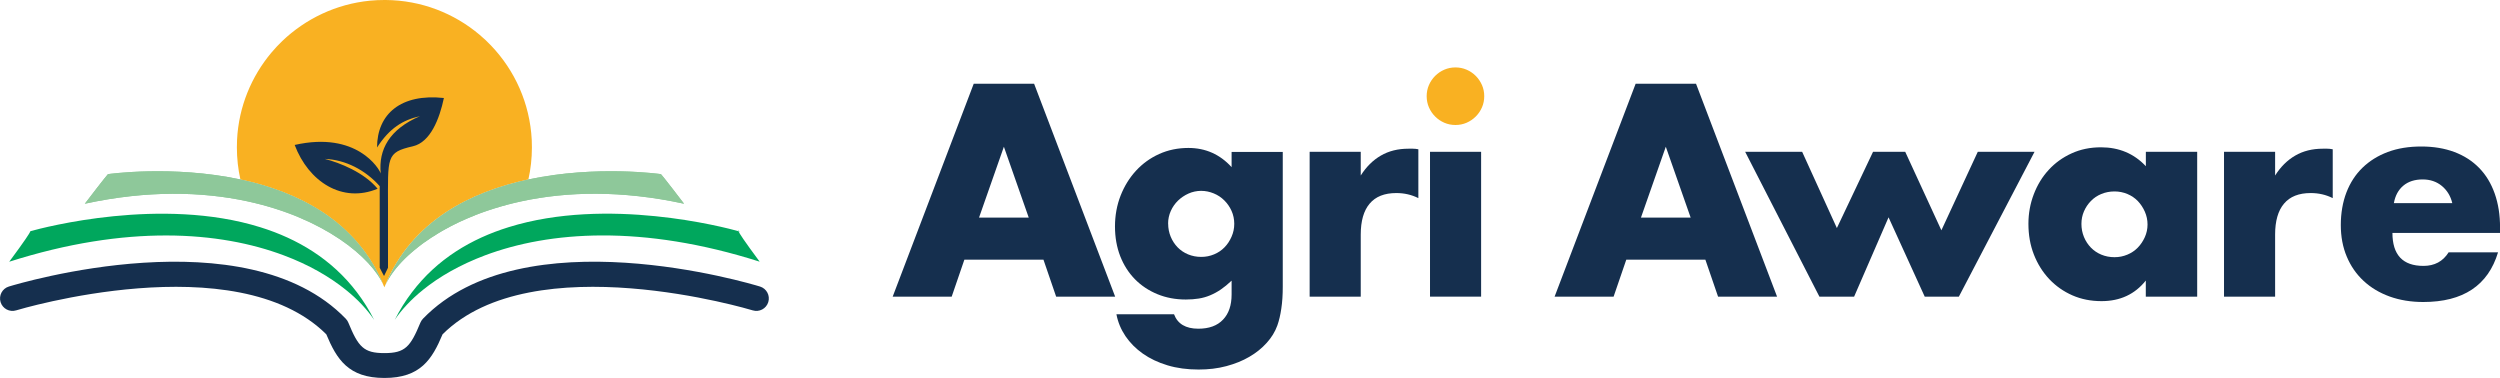
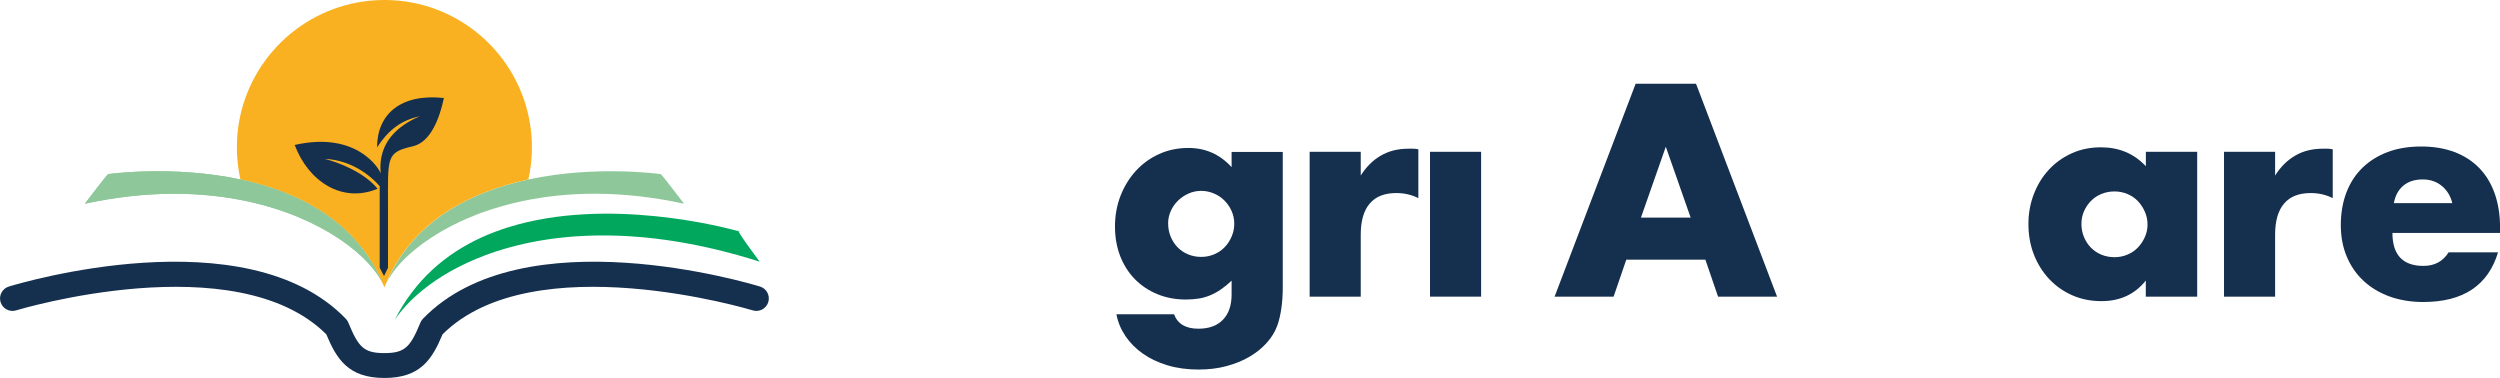
<svg xmlns="http://www.w3.org/2000/svg" xmlns:xlink="http://www.w3.org/1999/xlink" id="Layer_2" viewBox="0 0 433.44 65.54">
  <defs>
    <style>.cls-1{fill:url(#linear-gradient);}.cls-1,.cls-2,.cls-3,.cls-4,.cls-5,.cls-6,.cls-7{stroke-width:0px;}.cls-2{fill:#00a75d;}.cls-2,.cls-3,.cls-4{fill-rule:evenodd;}.cls-3,.cls-7{fill:#152f4e;}.cls-4{fill:#8ec89a;}.cls-5{fill:url(#linear-gradient-2);}.cls-6{fill:#f9b122;}</style>
    <linearGradient id="linear-gradient" x1="67.69" y1="48.36" x2="67.69" y2="46.61" gradientUnits="userSpaceOnUse">
      <stop offset="0" stop-color="#f9af17" />
      <stop offset="1" stop-color="#ef7721" />
    </linearGradient>
    <linearGradient id="linear-gradient-2" x1="68.71" y1="46.86" x2="68.71" y2="45.5" xlink:href="#linear-gradient" />
  </defs>
  <g id="Layer_1-2">
    <path class="cls-4" d="M66.54,49.55c-2.1-4.93-10.47-11.82-23.71-14.66-7.79-1.67-17.26-1.93-28.12.43,3.57-4.68,4.01-5.13,4.01-5.13,0,0,11.16-1.6,22.96.92,9.9,2.12,20.26,7.13,24.85,18.44Z" />
    <path class="cls-4" d="M118.59,35.32c-10.86-2.37-20.33-2.1-28.12-.43-1.65.35-3.23.77-4.73,1.24-.37.12-.75.24-1.11.36-.18.06-.36.12-.53.18-.26.09-.51.18-.76.27-.15.05-.3.11-.44.17-.13.05-.27.1-.4.15-.52.2-1.03.41-1.52.63-.39.17-.77.34-1.14.51-.16.07-.31.15-.47.22-.26.12-.52.25-.77.38-.15.08-.3.16-.45.23-.6.31-1.18.63-1.74.96-.12.07-.24.14-.35.21-.92.55-1.78,1.12-2.58,1.69-.09.06-.17.12-.26.19-.07.05-.15.11-.22.17-.12.09-.23.17-.34.26-.11.08-.22.17-.33.26-.22.17-.43.35-.64.52-.21.17-.41.35-.6.52-.1.09-.2.17-.29.26-.09.08-.19.17-.28.26-.09.09-.18.17-.27.26-.09.08-.18.17-.26.26-.17.17-.34.35-.5.52-.15.16-.3.33-.44.49,0,.01-.02.02-.02.03-.22.26-.44.51-.63.77-.13.17-.26.33-.37.5,0,0,0,0,0,0-.24.33-.46.66-.65.99-.05.08-.1.17-.14.25-.05.08-.09.16-.13.24-.04.07-.07.14-.11.21-.08.17-.16.33-.23.5,4.6-11.3,14.95-16.32,24.86-18.44,11.8-2.52,22.96-.92,22.96-.92,0,0,.44.45,4.01,5.13Z" />
    <path class="cls-1" d="M67.37,48.35c.19-.32.4-.65.65-.99-.24.33-.45.66-.65.99Z" />
    <path class="cls-5" d="M68.39,46.86c.2-.25.41-.51.63-.77-.22.26-.43.51-.63.77Z" />
    <path class="cls-6" d="M92.22,25.57c0,1.9-.21,3.76-.61,5.54-9.9,2.12-20.26,7.13-24.86,18.44-.04.09-.07.18-.11.27-.03-.09-.07-.18-.11-.27-4.6-11.3-14.95-16.32-24.85-18.44-.4-1.79-.61-3.64-.61-5.54,0-.45.01-.89.03-1.34.29-5.74,2.49-10.98,5.96-15.11.59-.7,1.22-1.37,1.88-2.01C52.98,3.26,58.26.7,64.13.12c.83-.08,1.67-.12,2.52-.12.07,0,.15,0,.22,0,6.2.05,11.87,2.31,16.27,6.02.7.59,1.37,1.22,2,1.88,4.1,4.29,6.72,10,7.05,16.33.02.44.03.89.03,1.34Z" />
    <path class="cls-7" d="M131.77,49.68c-1.67-.51-41.08-12.35-58.43,5.57-.19.2-.34.43-.45.68-1.74,4.22-2.66,5.29-6.25,5.29s-4.51-1.06-6.25-5.29c-.1-.25-.26-.48-.45-.68C42.61,37.33,3.2,49.17,1.53,49.68c-1.14.35-1.78,1.56-1.43,2.7.35,1.14,1.56,1.78,2.7,1.43.38-.12,38.09-11.44,53.77,4.15,1.81,4.32,3.82,7.57,10.08,7.57s8.27-3.25,10.08-7.57c15.68-15.59,53.39-4.27,53.77-4.15,1.14.35,2.35-.29,2.7-1.43.35-1.14-.29-2.35-1.43-2.7h0Z" />
-     <path class="cls-2" d="M64.87,55.46c-1.18-1.75-2.81-3.52-4.9-5.2-2.8-2.26-6.39-4.35-10.75-5.98-11.13-4.18-27.22-5.4-47.62,1.1,2.77-3.74,3.55-4.96,3.68-5.3,2.41-.67,22.75-6.02,39.86-.68,6.41,2,12.37,5.5,16.76,11.3,1.09,1.44,2.09,3.02,2.97,4.76Z" />
    <path class="cls-4" d="M66.54,49.55c-2.1-4.93-10.47-11.82-23.71-14.66-7.79-1.67-17.26-1.93-28.12.43,3.57-4.68,4.01-5.13,4.01-5.13,0,0,11.16-1.6,22.96.92,9.9,2.12,20.26,7.13,24.85,18.44Z" />
    <path class="cls-2" d="M131.71,45.37c-20.4-6.5-36.49-5.27-47.62-1.1-4.36,1.64-7.96,3.72-10.75,5.98-2.08,1.68-3.72,3.45-4.9,5.2.88-1.74,1.87-3.32,2.97-4.76,4.39-5.81,10.35-9.31,16.76-11.3,17.12-5.34,37.46.02,39.86.69.13.34.91,1.56,3.68,5.29Z" />
    <path class="cls-2" d="M128.26,40.15s-.08-.02-.24-.07c-.12-.29.24.07.24.07Z" />
-     <path class="cls-4" d="M118.59,35.32c-10.86-2.37-20.33-2.1-28.12-.43-1.65.35-3.23.77-4.73,1.24-.37.12-.75.24-1.11.36-.18.06-.36.12-.53.18-.26.09-.51.18-.76.27-.15.05-.3.11-.44.17-.13.05-.27.1-.4.15-.52.2-1.03.41-1.52.63-.39.17-.77.34-1.14.51-.16.07-.31.15-.47.22-.26.12-.52.25-.77.38-.15.08-.3.16-.45.23-.6.31-1.18.63-1.74.96-.12.07-.24.14-.35.21-.92.55-1.78,1.12-2.58,1.69-.09.06-.17.12-.26.19-.07.05-.15.11-.22.17-.12.09-.23.17-.34.26-.11.08-.22.17-.33.26-.22.17-.43.35-.64.52-.21.17-.41.35-.6.52-.1.09-.2.17-.29.26-.09.08-.19.17-.28.26-.09.09-.18.17-.27.26-.09.08-.18.17-.26.26-.17.17-.34.35-.5.52-.15.16-.3.33-.44.49,0,.01-.02.02-.02.03-.22.26-.44.51-.63.77-.13.17-.26.33-.37.5,0,0,0,0,0,0-.24.33-.46.66-.65.99-.05.08-.1.17-.14.25-.05.08-.09.16-.13.24-.04.07-.07.14-.11.21-.08.17-.16.33-.23.5,4.6-11.3,14.95-16.32,24.86-18.44,11.8-2.52,22.96-.92,22.96-.92,0,0,.44.45,4.01,5.13Z" />
    <path class="cls-3" d="M67.27,46.39v-10.42c0-8.8-.38-9.53,4.32-10.61,3.03-.7,4.61-4.75,5.37-8.37-7.43-.8-11.58,2.75-11.59,8.58,2.18-3.37,4.47-4.76,7.44-5.43-5.27,2.26-7.22,5.77-6.8,9.94-.24-.8-4.15-7.39-14.92-4.95,2.4,6.37,8.26,10.16,14.38,7.59-2.36-2.84-6.56-4.5-9.16-5.17,3.6.14,7.05,1.94,9.52,4.72v14.15s.75,1.44.75,1.44l.7-1.46Z" />
-     <path class="cls-7" d="M180.91,45.02h-13.71l-2.2,6.41h-10.23l14.05-36.91h10.47l14.05,36.91h-10.23l-2.2-6.41ZM178.36,37.73l-4.31-12.29-4.31,12.29h8.61Z" />
    <path class="cls-7" d="M222.4,26.32v23.4c0,1.4-.08,2.66-.25,3.77-.16,1.11-.39,2.09-.69,2.94-.39,1.08-1,2.08-1.84,3.01-.83.93-1.84,1.74-3.01,2.42-1.17.69-2.5,1.22-3.99,1.62s-3.09.59-4.82.59c-1.96,0-3.75-.24-5.38-.73-1.63-.49-3.06-1.17-4.28-2.03-1.22-.86-2.23-1.88-3.01-3.03-.78-1.16-1.31-2.42-1.57-3.79h9.99c.62,1.66,2.02,2.5,4.21,2.5,1.86,0,3.29-.52,4.28-1.57,1-1.04,1.49-2.5,1.49-4.36v-2.4c-.65.62-1.28,1.13-1.88,1.54-.6.41-1.22.74-1.84,1-.62.26-1.27.45-1.96.56-.69.11-1.44.17-2.25.17-1.8,0-3.44-.31-4.94-.93-1.5-.62-2.8-1.48-3.89-2.59-1.09-1.11-1.94-2.44-2.55-3.99-.6-1.55-.91-3.27-.91-5.16s.33-3.71.98-5.36c.65-1.65,1.54-3.08,2.67-4.31,1.13-1.22,2.46-2.19,4.01-2.89,1.55-.7,3.24-1.05,5.07-1.05,2.97,0,5.47,1.11,7.49,3.33v-2.64h8.86ZM202.53,38.76c0,.82.15,1.57.44,2.28.29.7.69,1.31,1.2,1.84.51.52,1.11.93,1.81,1.22.7.29,1.46.44,2.28.44s1.53-.15,2.23-.44c.7-.29,1.31-.7,1.81-1.22.51-.52.91-1.13,1.22-1.84.31-.7.47-1.44.47-2.23s-.16-1.57-.47-2.25c-.31-.69-.73-1.29-1.25-1.81-.52-.52-1.13-.93-1.84-1.22s-1.43-.44-2.18-.44-1.52.16-2.2.47c-.69.31-1.29.72-1.81,1.22-.52.51-.94,1.1-1.25,1.79-.31.69-.47,1.42-.47,2.2Z" />
    <path class="cls-7" d="M227.06,26.32h8.86v4.11c.95-1.5,2.1-2.65,3.48-3.45,1.37-.8,2.97-1.2,4.8-1.2h.76c.28,0,.59.03.95.1v8.47c-1.17-.59-2.45-.88-3.82-.88-2.06,0-3.6.61-4.63,1.84-1.03,1.22-1.54,3.01-1.54,5.36v10.77h-8.86v-25.11Z" />
-     <path class="cls-6" d="M247.35,16.68c0-.69.13-1.33.39-1.93.26-.6.62-1.13,1.08-1.59.46-.46.99-.82,1.59-1.08.6-.26,1.25-.39,1.93-.39s1.33.13,1.93.39c.6.26,1.13.62,1.59,1.08.46.46.81.99,1.08,1.59.26.6.39,1.25.39,1.93s-.13,1.33-.39,1.93c-.26.6-.62,1.13-1.08,1.59-.46.46-.99.82-1.59,1.08-.6.26-1.25.39-1.93.39s-1.33-.13-1.93-.39c-.6-.26-1.13-.62-1.59-1.08-.46-.46-.82-.99-1.08-1.59-.26-.6-.39-1.25-.39-1.93Z" />
    <rect class="cls-7" x="247.93" y="26.32" width="8.86" height="25.11" />
    <path class="cls-7" d="M295.67,45.02h-13.71l-2.2,6.41h-10.23l14.05-36.91h10.47l14.05,36.91h-10.23l-2.2-6.41ZM293.12,37.73l-4.31-12.29-4.31,12.29h8.61Z" />
-     <path class="cls-7" d="M312.45,26.32l6.02,13.22,6.27-13.22h5.58l6.27,13.61,6.31-13.61h9.84l-13.12,25.11h-5.92l-6.27-13.75-5.97,13.75h-6.02l-12.87-25.11h9.89Z" />
    <path class="cls-7" d="M372.03,26.32h8.91v25.11h-8.91v-2.79c-1.89,2.38-4.45,3.57-7.68,3.57-1.83,0-3.51-.33-5.04-1-1.53-.67-2.87-1.61-4.01-2.81-1.14-1.21-2.03-2.63-2.67-4.26-.64-1.63-.95-3.41-.95-5.34,0-1.79.31-3.5.93-5.12.62-1.62,1.48-3.03,2.59-4.23,1.11-1.21,2.43-2.16,3.97-2.86,1.53-.7,3.23-1.05,5.09-1.05,3.13,0,5.73,1.09,7.78,3.28v-2.5ZM360.87,38.81c0,.82.15,1.57.44,2.28.29.7.69,1.31,1.2,1.84.51.52,1.11.93,1.81,1.22.7.29,1.46.44,2.28.44s1.53-.15,2.23-.44c.7-.29,1.31-.7,1.81-1.22.51-.52.91-1.13,1.22-1.81.31-.69.47-1.42.47-2.2s-.16-1.53-.47-2.23c-.31-.7-.72-1.31-1.22-1.84-.51-.52-1.11-.93-1.81-1.22-.7-.29-1.44-.44-2.23-.44s-1.58.15-2.28.44c-.7.29-1.31.7-1.81,1.22-.51.52-.91,1.12-1.2,1.79-.29.67-.44,1.39-.44,2.18Z" />
    <path class="cls-7" d="M385.59,26.32h8.86v4.11c.95-1.5,2.1-2.65,3.48-3.45,1.37-.8,2.97-1.2,4.8-1.2h.76c.28,0,.59.03.95.1v8.47c-1.17-.59-2.45-.88-3.82-.88-2.06,0-3.6.61-4.63,1.84-1.03,1.22-1.54,3.01-1.54,5.36v10.77h-8.86v-25.11Z" />
    <path class="cls-7" d="M414.79,40.37c0,3.82,1.79,5.73,5.38,5.73,1.92,0,3.38-.78,4.36-2.35h8.57c-1.73,5.74-6.05,8.61-12.97,8.61-2.12,0-4.06-.32-5.82-.95-1.76-.64-3.27-1.54-4.53-2.72-1.26-1.17-2.23-2.58-2.91-4.21-.69-1.63-1.03-3.46-1.03-5.48s.33-3.97.98-5.65c.65-1.68,1.58-3.11,2.79-4.28,1.21-1.17,2.67-2.08,4.38-2.72,1.71-.64,3.65-.95,5.8-.95s4.03.32,5.73.95c1.7.64,3.13,1.56,4.31,2.77,1.18,1.21,2.07,2.68,2.69,4.43.62,1.75.93,3.71.93,5.9v.93h-18.65ZM425.17,35.23c-.29-1.24-.9-2.23-1.81-2.99-.91-.75-2.02-1.13-3.33-1.13-1.37,0-2.49.36-3.35,1.08-.86.72-1.41,1.73-1.64,3.03h10.13Z" />
  </g>
</svg>